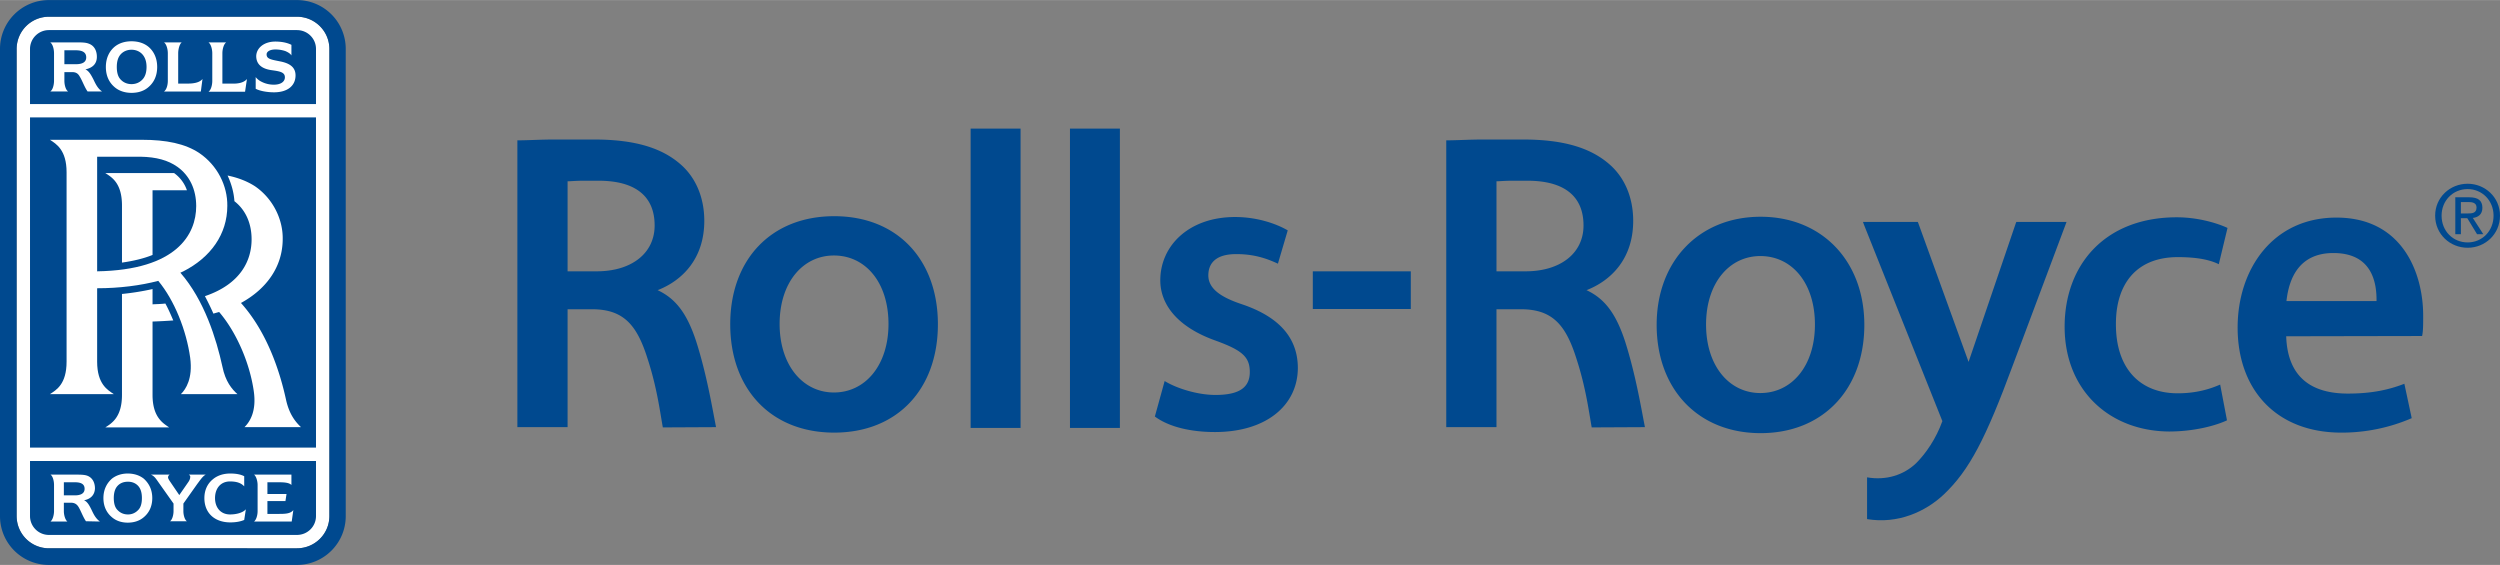
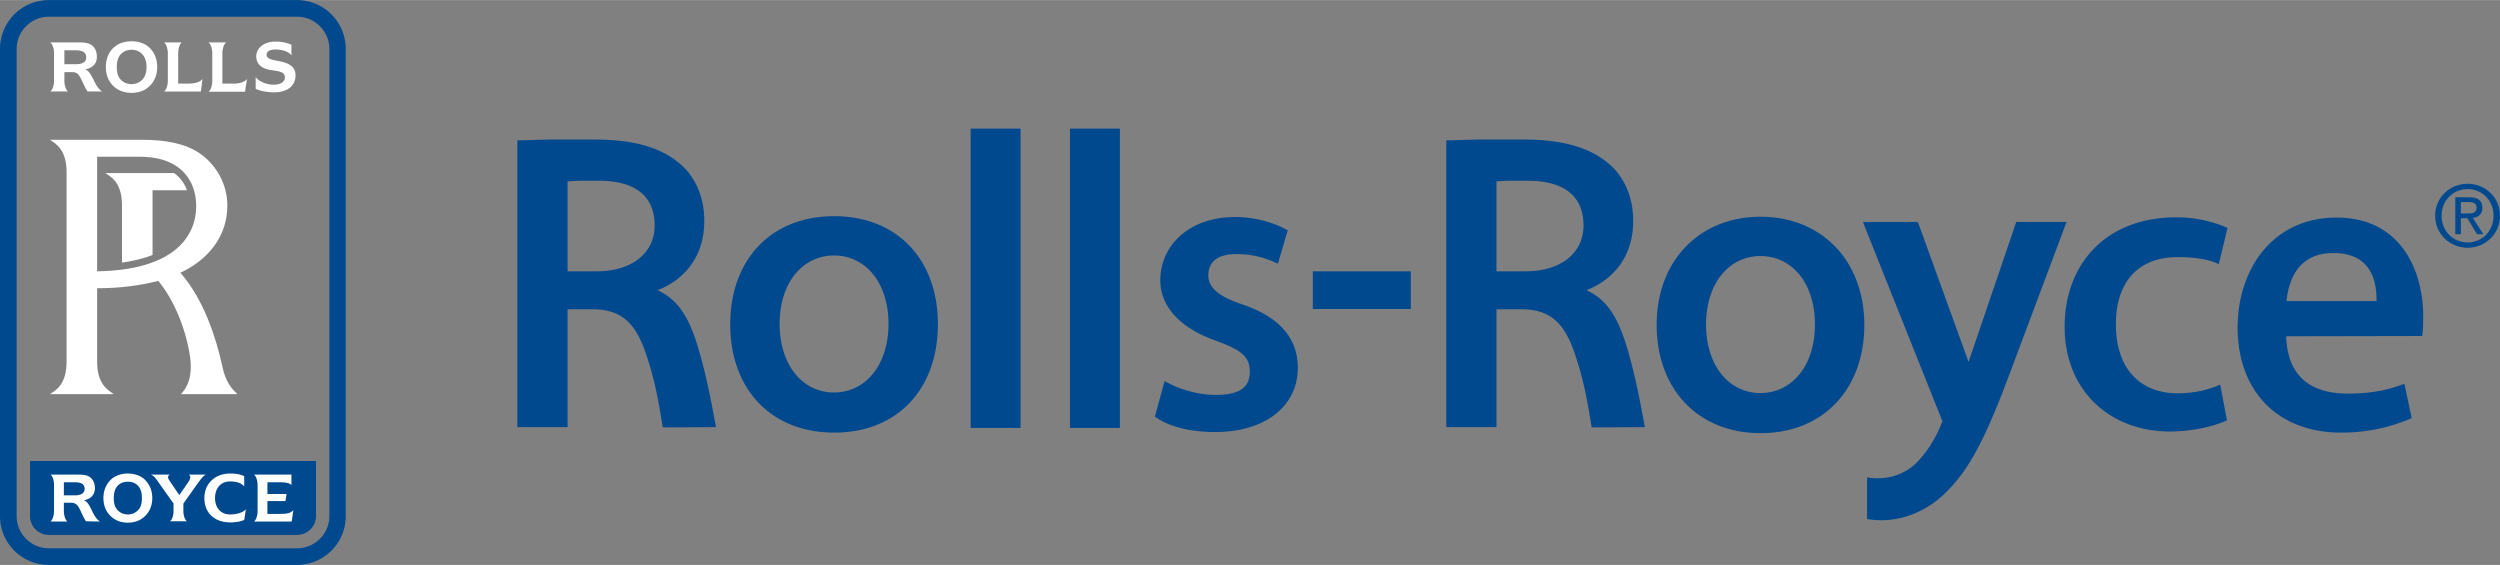
<svg xmlns="http://www.w3.org/2000/svg" width="2500" height="565" viewBox="3.422 2.931 398.07 89.939">
  <rect x="3.422" y="2.931" width="398.07" height="89.939" fill="#808080" stroke="none" />
  <path fill="#00498F" d="M158.367 71.062h7.558V23.396h-7.952v47.666h.394M174.183 71.062h7.557V23.396h-7.949v47.666h.392M300.71 85.573c4.909.823 9.298-1.175 12.208-3.91 4.083-3.866 6.689-8.905 11.038-20.681l8.34-22.248.175-.477h-7.994l-.086.215-7.518 22.072-7.996-22.072-.089-.215h-8.729l.172.477 12.471 31.24c-1 2.783-2.607 5.125-4.172 6.692-2 1.911-4.779 2.778-7.82 2.261v6.646" />
  <path fill="#00498F" d="M283.764 37.431c-9.82 0-16.556 7.083-16.556 17.206 0 10.297 6.651 17.25 16.556 17.25s16.512-6.953 16.512-17.25c-.001-10.123-6.735-17.206-16.512-17.206zm-.043 28.071c-4.953 0-8.646-4.307-8.646-10.908 0-6.604 3.692-10.904 8.646-10.904 5.039 0 8.689 4.3 8.689 10.904 0 6.601-3.693 10.908-8.689 10.908M136.25 37.343c-10.082 0-16.554 6.954-16.554 17.208 0 10.297 6.472 17.252 16.554 17.252 10.08 0 16.512-6.955 16.512-17.252 0-10.254-6.432-17.208-16.512-17.208zm-.045 28.07c-4.954 0-8.646-4.345-8.646-10.905 0-6.606 3.692-10.907 8.646-10.907 5.042 0 8.69 4.301 8.69 10.907 0 6.56-3.694 10.905-8.69 10.905M212.459 46.121h15.602v5.997h-15.602zM114.305 57.375c1.652 5.212 2.521 10.428 3.132 13.557l-8.474.043c-.479-2.693-.957-6.432-2.433-10.951-1.695-5.389-3.824-7.865-8.864-7.865h-3.868V70.93h-7.996V25.265c1.695 0 3.692-.131 5.823-.131h6.43c6.473 0 10.732 1.346 13.688 3.912 2.475 2.126 3.822 5.343 3.822 9.037 0 6.04-3.518 9.515-7.429 11.038 2.869 1.344 4.693 3.691 6.169 8.254zM98.881 31.696h-2.648c-1.131 0-1.871.088-2.435.088V46.12h4.649c5.475 0 9.211-2.825 9.211-7.3.001-4.648-3.042-7.079-8.777-7.124M262.212 57.375c1.649 5.212 2.519 10.428 3.128 13.557l-8.473.043c-.479-2.693-.957-6.432-2.434-10.951-1.697-5.389-3.824-7.865-8.863-7.865h-3.867V70.93h-7.996V25.265c1.695 0 3.693-.131 5.822-.131h6.433c6.474 0 10.729 1.346 13.687 3.912 2.478 2.126 3.824 5.343 3.824 9.037 0 6.04-3.521 9.515-7.431 11.038 2.87 1.344 4.692 3.691 6.17 8.254zm-15.427-25.679h-2.648c-1.13 0-1.869.088-2.433.088V46.12h4.649c5.475 0 9.209-2.825 9.209-7.3 0-4.648-3.041-7.079-8.777-7.124M188.867 63.589c1.824 1.131 5.17 2.216 8.083 2.216 3.911 0 5.474-1.261 5.474-3.652 0-2.432-1.26-3.473-5.43-4.994-6.128-2.174-8.821-5.781-8.821-9.605 0-5.515 4.563-10.08 11.906-10.08 3.476 0 6.517 1.041 8.386 2.128l-1.564 5.302c-1.779-.824-3.865-1.564-6.82-1.521-3.042.044-4.259 1.434-4.259 3.388 0 2.262 2.304 3.565 5.258 4.564 5.866 1.954 8.995 5.257 8.995 10.211-.042 5.864-4.953 10.166-13.211 10.166-3.735 0-7.299-.781-9.557-2.475l1.56-5.648M358.02 69.846c-1.649.785-5.084 1.781-9.256 1.781-9.514-.087-16.596-6.604-16.596-16.688 0-9.818 6.384-17.421 17.859-17.421 3.256 0 6.299.868 8.078 1.694l-1.391 5.778c-1.388-.694-3.432-1.13-6.517-1.13-6.734 0-9.905 4.434-9.861 10.734 0 7.039 3.866 10.948 9.819 10.948 3.042 0 5.171-.694 6.779-1.388l1.086 5.692M367.449 56.464c.218 6.729 4.259 9.124 9.818 9.124 3.955 0 6.649-.654 8.996-1.564l1.172 5.478a28.057 28.057 0 0 1-11.207 2.302c-10.343 0-16.513-6.822-16.513-16.729 0-9.301 5.603-17.51 15.729-17.51 10.604 0 13.816 8.95 13.816 15.596 0 1.436 0 2.521-.174 3.26l-21.637.043zm14.383-5.607c.044-3.259-.916-7.648-6.867-7.648-5.473 0-7.079 4.041-7.475 7.648h14.342" />
-   <path fill="#FFF" d="M6.071 10.71a5.14 5.14 0 0 1 5.128-5.13h39.497c2.868 0 5.17 2.306 5.17 5.13v74.385c0 2.829-2.303 5.128-5.17 5.128H11.2a5.136 5.136 0 0 1-5.128-5.128L6.071 10.71" />
-   <path fill="#00498F" d="M8.201 19.484V10.71A3.006 3.006 0 0 1 11.2 7.711h39.497c1.695 0 3.04 1.347 3.04 2.999v8.774H8.201M8.201 21.615h45.536v52.576H8.201z" />
  <path fill="#00498F" d="M6.071 10.71a5.14 5.14 0 0 1 5.128-5.13h39.497c2.868 0 5.17 2.306 5.17 5.13v74.385c0 2.829-2.303 5.128-5.17 5.128H11.2a5.136 5.136 0 0 1-5.128-5.128L6.071 10.71zm52.402 0a7.77 7.77 0 0 0-7.776-7.779H11.2a7.771 7.771 0 0 0-7.778 7.779v74.385A7.767 7.767 0 0 0 11.2 92.87h39.497c4.3 0 7.776-3.474 7.776-7.775V10.71" />
  <path fill="#00498F" d="M8.201 76.318v8.776a3.008 3.008 0 0 0 2.999 3.001h39.497c1.695 0 3.04-1.349 3.04-3.001v-8.776H8.201" />
-   <path fill="#FFF" d="M27.711 65.805V54.116a86.424 86.424 0 0 0 3.301-.173c-.39-.913-.784-1.826-1.261-2.696-.654.088-1.346.088-2.041.13v-2.432a41.096 41.096 0 0 1-4.866.781v16.078c0 3.563-1.651 4.521-2.652 5.17H30.36c-.954-.65-2.649-1.606-2.649-5.169M51.349 70.932c-.827-.783-1.871-1.998-2.389-4.391-.96-4.389-2.958-10.686-7.171-15.381 4.127-2.26 6.648-5.821 6.648-10.208.042-3.131-1.566-6.434-4.434-8.388-1.215-.779-2.649-1.346-4.344-1.697.609 1.307.999 2.696 1.088 4.087 1.782 1.389 2.736 3.518 2.736 6.082 0 3.261-1.653 7.083-7.431 9.039.479.911.955 1.868 1.347 2.78.304-.086.61-.176.914-.26 2.691 3.129 4.865 8.038 5.516 12.6.479 3.303-.693 4.953-1.476 5.736h8.996" />
  <path fill="#FFF" d="M41.224 65.673c-.869-.782-1.912-1.998-2.39-4.388-.958-4.389-2.867-10.559-6.691-14.945.173-.088.304-.13.479-.219 4.344-2.213 6.996-5.909 6.996-10.427.042-3.173-1.566-6.43-4.434-8.386-2.259-1.52-5.301-2.131-9.167-2.131H11.373c1 .653 2.65 1.61 2.65 5.172v30.155c0 3.609-1.651 4.52-2.65 5.17H21.54c-.957-.65-2.65-1.561-2.65-5.17V48.816c3.563 0 6.91-.437 9.733-1.176 2.565 3.086 4.477 7.868 5.084 12.254.434 3.299-.696 4.998-1.478 5.778h8.995zM18.89 46.121V27.872h6.91c2.52.045 4.387.565 5.867 1.609 1.951 1.387 2.995 3.604 2.995 6.256 0 4.474-3.084 10.169-15.772 10.384" />
  <path fill="#FFF" d="M27.711 43.513V33.216h5.475a5.594 5.594 0 0 0-2.042-2.738H20.193c1.001.651 2.652 1.565 2.652 5.171v9.083c1.825-.262 3.476-.652 4.866-1.219M37.661 82.229c0 1.478.869 2.604 2.388 2.604 1.088 0 2.085-.306 2.521-.825l-.262 1.699c-.39.168-1.085.391-2.214.391-2.433 0-4.128-1.437-4.128-3.869 0-1.303.522-2.303 1.302-2.955.696-.605 1.651-.959 2.826-.959 1.129 0 1.825.219 2.214.434v1.611c-.478-.521-1.171-.783-2.259-.783-1.519 0-2.388 1.131-2.388 2.652M17.978 84.055c-.348-.697-.652-1.262-1.175-1.478 1.13-.218 1.695-.915 1.739-1.87 0-1-.434-1.739-1.216-2.039-.479-.178-1.129-.178-2.084-.178H11.46c.35.219.565.955.565 1.652v4.17c0 .609-.215 1.394-.565 1.649h2.694c-.345-.256-.564-1.041-.564-1.649v-1.346h1.128c.61 0 .956.26 1.217.69.392.655.698 1.569 1.174 2.26l2.215.044c-.693-.517-.997-1.171-1.346-1.905zm-1.086-3.307c0 .74-.609 1.046-1.564 1.046H13.59v-2.086h1.738c.954 0 1.564.262 1.564 1.04M22.191 84.184c-.432-.391-.651-1.041-.651-1.955 0-.912.219-1.562.651-1.998.39-.391.913-.608 1.609-.608.651 0 1.174.218 1.566.608.434.438.651 1.086.651 1.998 0 .916-.217 1.564-.651 1.955a2.155 2.155 0 0 1-1.566.649c-.696 0-1.219-.257-1.609-.649zm1.566 1.955c1.042 0 1.912-.304 2.564-.871.779-.649 1.347-1.646 1.347-3.039 0-1.39-.568-2.389-1.347-3.088-.652-.52-1.522-.824-2.564-.824-1.001 0-1.869.306-2.521.824-.782.699-1.347 1.698-1.347 3.088 0 1.393.565 2.39 1.347 3.039.652.566 1.519.871 2.521.871M33.489 78.49c.176.131.262.259.218.438 0 .172-.089.432-.262.693L31.97 81.75l-1.48-2.173c-.173-.263-.346-.521-.303-.739.042-.128.088-.26.261-.348H27.45c.523.219.779.609 1.172 1.174l2.432 3.436v1.215c0 .608-.215 1.393-.564 1.604h2.696c-.348-.212-.564-.996-.564-1.604V83.1l2.215-3.129c.347-.435.827-1.222 1.345-1.48h-2.693M47.917 84.746h-1.915v-2.04h2.869l.173-1.13h-3.042v-1.868h1.694c.956 0 1.74.044 2.129.435V78.49h-5.953c.348.259.568 1.046.568 1.652v4.17c0 .652-.22 1.394-.568 1.649h5.998l.26-1.825c-.435.569-1.259.61-2.213.61M44.136 15.185c.171.26.564.565.823.695a4.24 4.24 0 0 0 2.086.52c1.086 0 1.74-.476 1.74-1.173 0-.825-.827-.955-2.086-1.131-1.607-.215-2.478-.954-2.478-2.256.044-1.305 1.261-2.303 3.044-2.303 1.214 0 2.04.259 2.561.52v1.694c-.172-.305-.563-.522-.955-.695a4.977 4.977 0 0 0-1.606-.26c-.873 0-1.392.348-1.392.78 0 .74.694.827 2.213 1.13 1.522.308 2.435.958 2.393 2.305-.044 1.563-1.263 2.607-3.434 2.607-.957 0-2.173-.175-2.909-.565v-1.868M18.28 15.53c-.39-.738-.693-1.302-1.257-1.563 1.216-.261 1.823-.954 1.823-1.998 0-1.001-.434-1.782-1.258-2.086-.523-.217-1.174-.217-2.173-.217h-4c.395.26.61 1.043.61 1.738v4.386c0 .654-.215 1.48-.61 1.697h2.87c-.39-.217-.61-1.043-.61-1.697V14.4h1.219c.61 0 .955.217 1.217.697.435.692.737 1.65 1.258 2.39h2.305c-.697-.477-1.043-1.217-1.394-1.957zm-1.129-3.475c0 .784-.651 1.087-1.648 1.087h-1.829v-2.217h1.829c.997 0 1.648.304 1.648 1.13M22.714 15.662c-.479-.436-.694-1.129-.694-2.084 0-.913.215-1.608.694-2.088.39-.39.955-.651 1.65-.651.696 0 1.26.261 1.653.651.476.479.738 1.175.738 2.088 0 .955-.262 1.648-.738 2.084-.393.39-.957.651-1.653.651-.695 0-1.26-.261-1.65-.651zm1.65 2.042c1.088 0 2-.305 2.694-.912.826-.697 1.391-1.738 1.391-3.214 0-1.435-.565-2.521-1.391-3.214-.694-.567-1.606-.872-2.694-.872-1.085 0-1.999.305-2.694.872-.824.693-1.392 1.779-1.392 3.214 0 1.477.568 2.518 1.392 3.214.696.607 1.651.912 2.694.912M35.664 15.49c-.437.562-1.348.738-2.35.738h-1.519v-4.823c0-.651.217-1.479.565-1.738h-2.825c.39.26.609 1.086.609 1.738v4.386c0 .697-.219 1.435-.609 1.697h5.867l.262-1.998M42.746 15.49c-.438.562-1.348.78-2.349.738h-1.564v-4.823c0-.651.217-1.479.609-1.738h-2.825c.39.26.607 1.086.607 1.738v4.386c0 .697-.217 1.48-.607 1.738h5.825l.304-2.039" />
  <path fill="#00498F" d="M392.191 37.259c0-2.414 1.818-4.233 4.15-4.233 2.307 0 4.125 1.82 4.125 4.233 0 2.453-1.818 4.26-4.125 4.26-2.33 0-4.15-1.807-4.15-4.26zm4.152 5.11c2.776 0 5.149-2.158 5.149-5.11 0-2.926-2.373-5.083-5.149-5.083-2.804 0-5.176 2.157-5.176 5.083 0 2.951 2.372 5.11 5.176 5.11zm-1.079-4.706h1.024l1.551 2.548h.997l-1.672-2.588c.863-.107 1.523-.566 1.523-1.618 0-1.16-.687-1.672-2.076-1.672h-2.236v5.877h.889v-2.547zm0-.755v-1.82h1.215c.619 0 1.279.134 1.279.863 0 .903-.674.957-1.429.957h-1.065z" />
</svg>